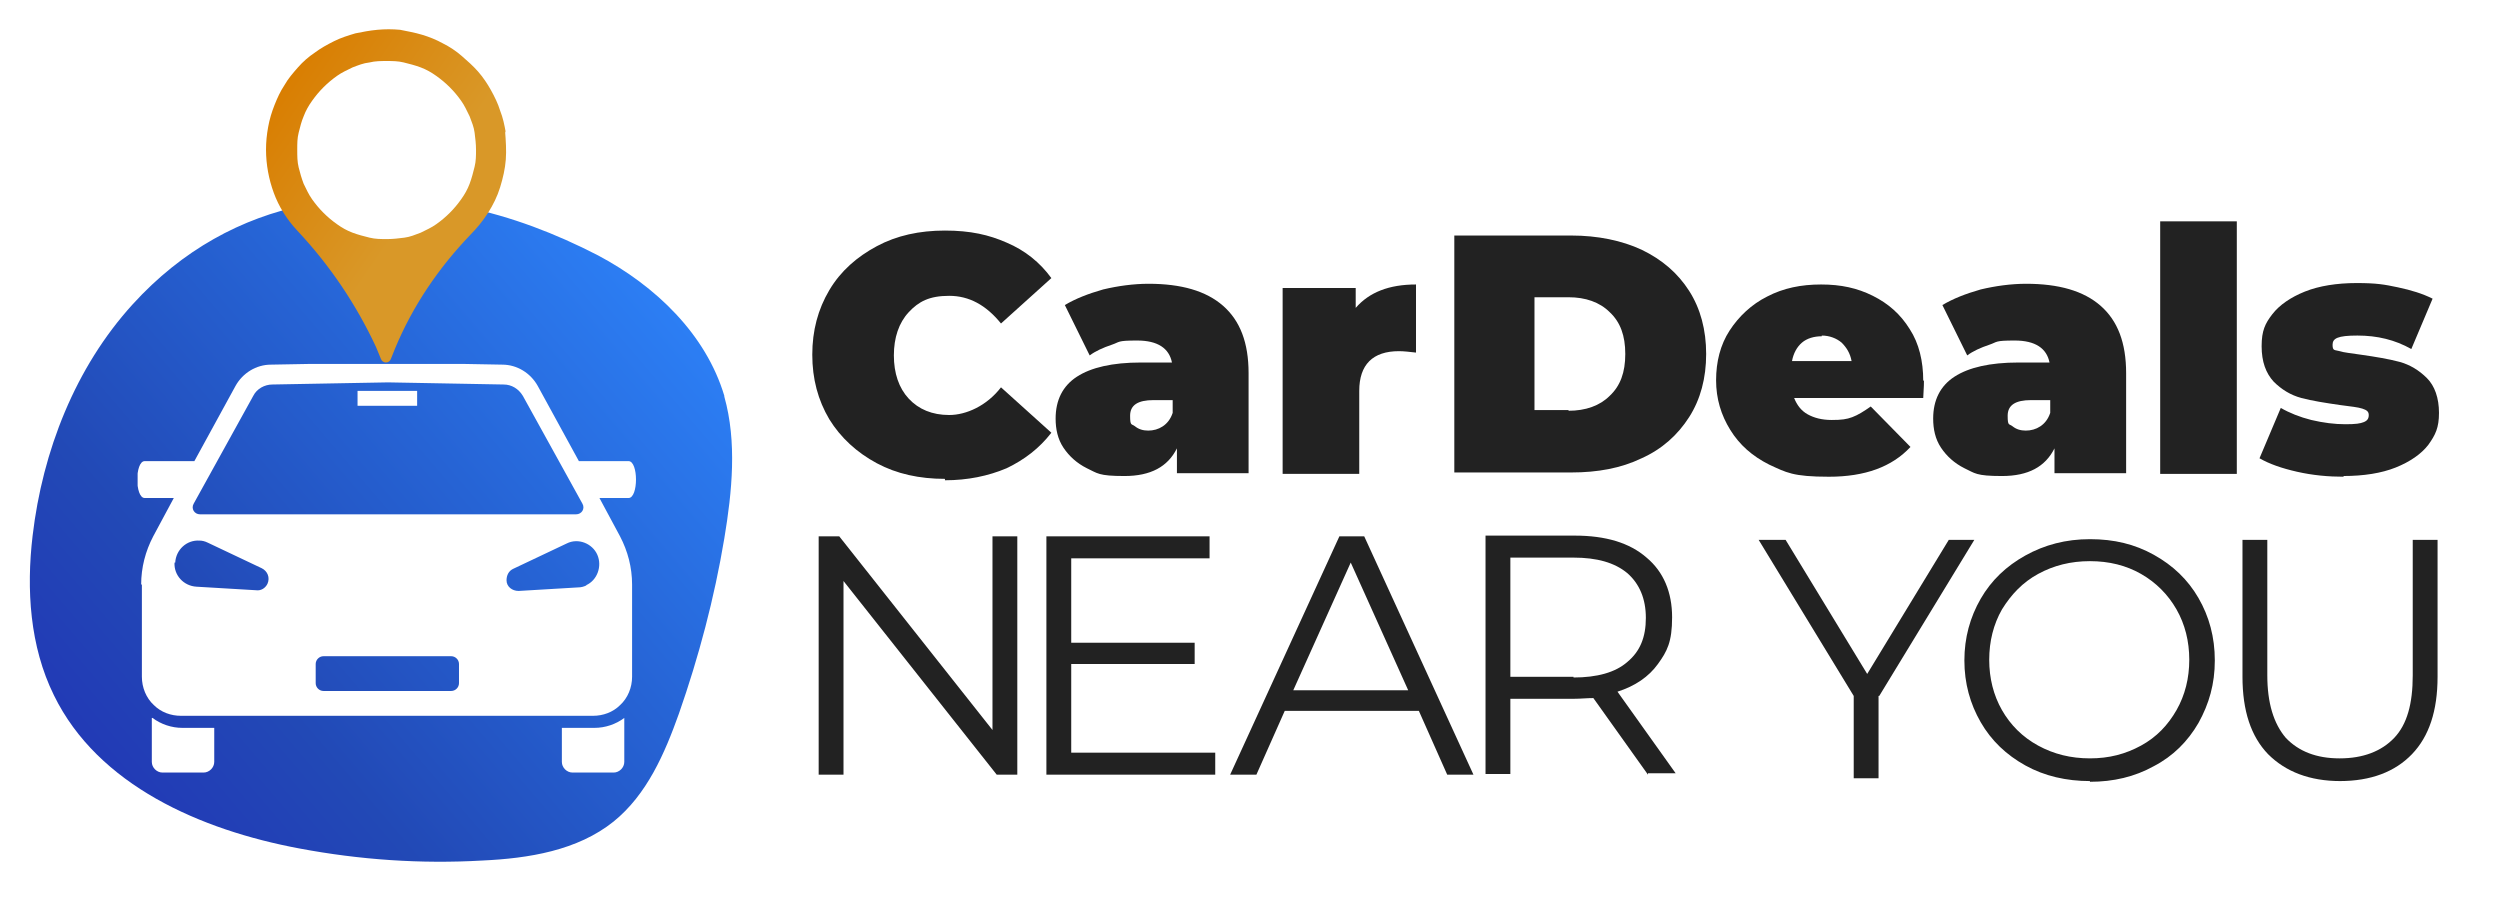
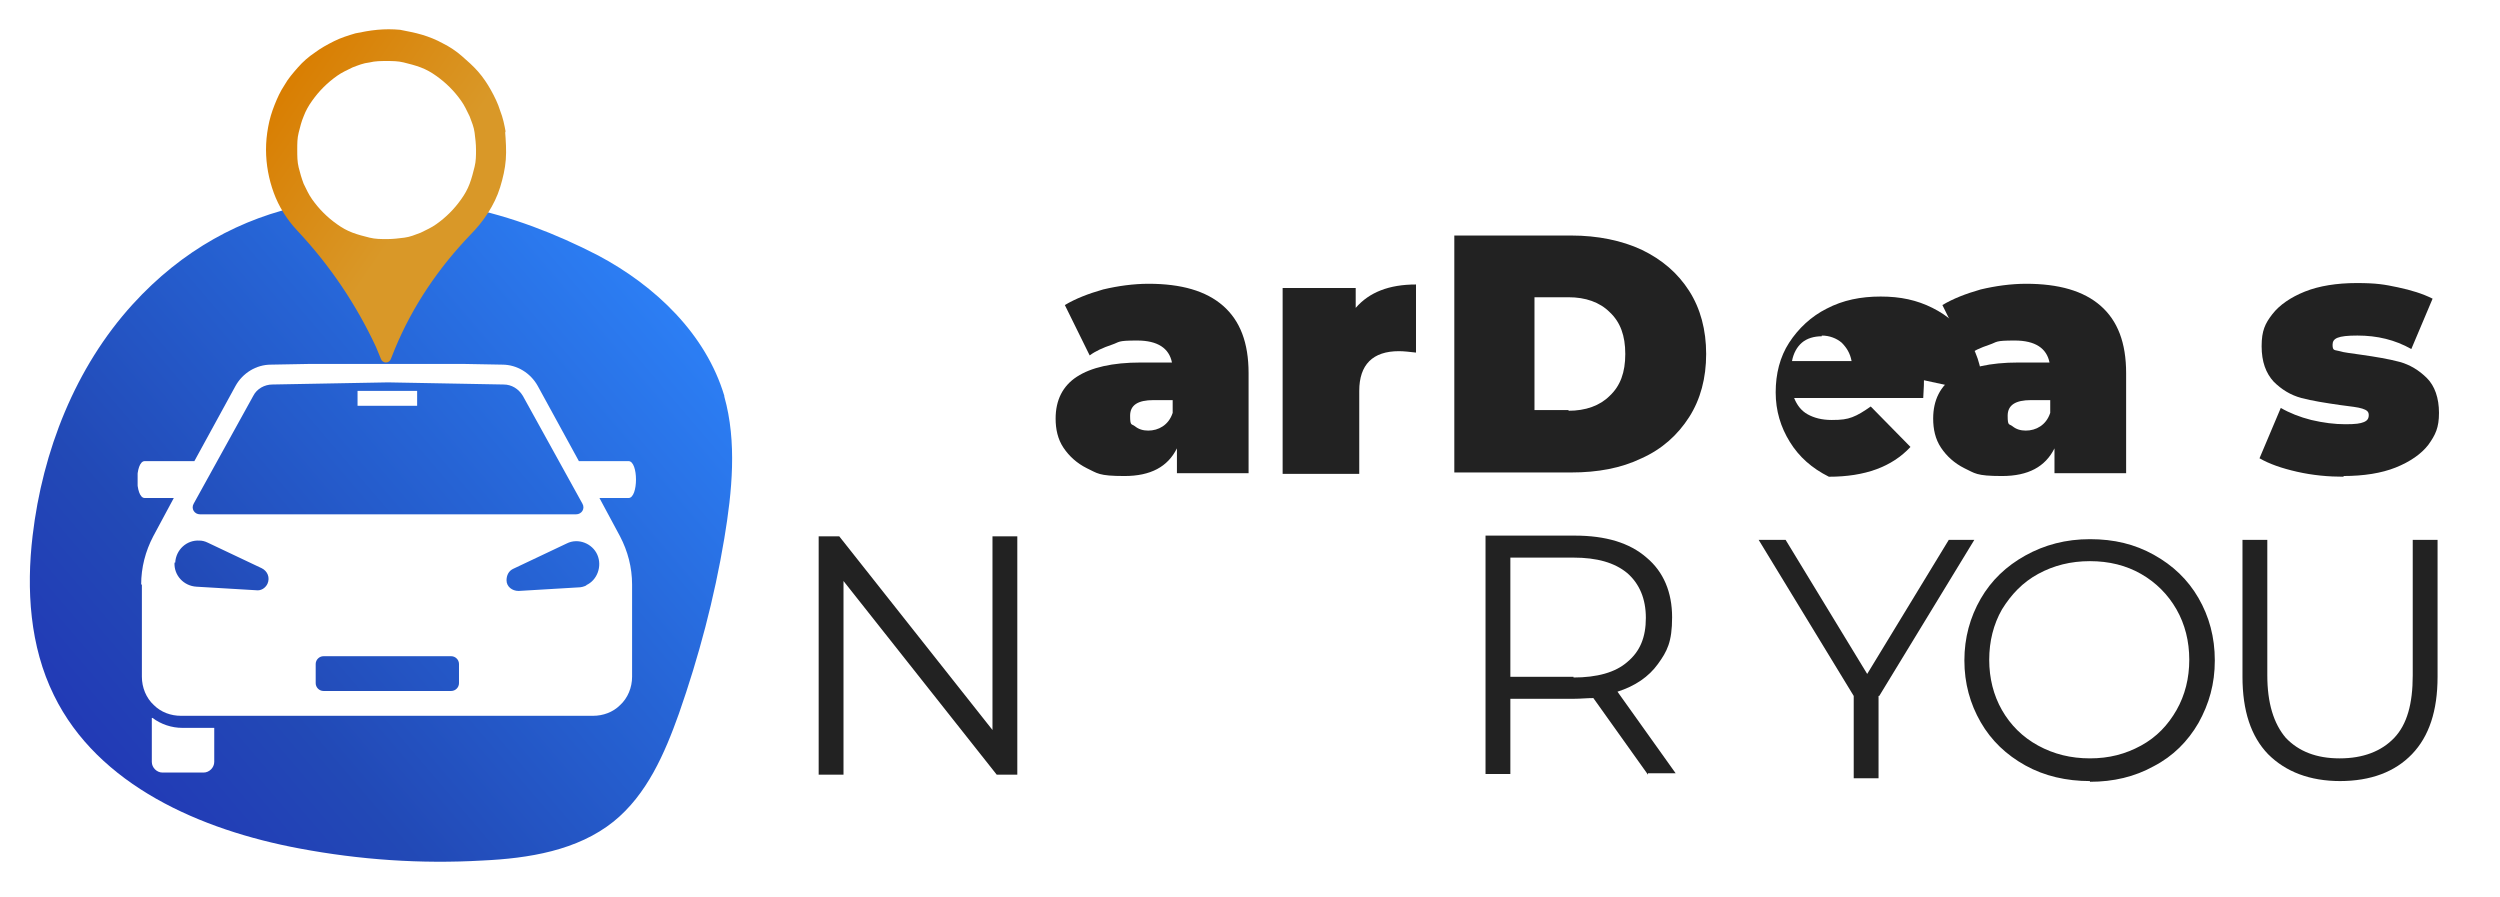
<svg xmlns="http://www.w3.org/2000/svg" id="Layer_1" viewBox="0 0 352.4 126.5">
  <defs>
    <style>      .st0 {        fill: none;      }      .st1 {        fill: url(#linear-gradient1);      }      .st2 {        fill: url(#linear-gradient);      }      .st3 {        clip-path: url(#clippath-1);      }      .st4 {        clip-path: url(#clippath-2);      }      .st5 {        fill: #fff;      }      .st6 {        clip-path: url(#clippath);      }      .st7 {        fill: #222;      }    </style>
    <linearGradient id="linear-gradient" x1="-4.2" y1="127.7" x2="94.4" y2="43.5" gradientUnits="userSpaceOnUse">
      <stop offset="0" stop-color="#222ab6" />
      <stop offset=".4" stop-color="#2249b6" />
      <stop offset=".7" stop-color="#2663d4" />
      <stop offset="1" stop-color="#2c7ef4" />
    </linearGradient>
    <clipPath id="clippath">
      <rect class="st0" x="20.7" y="100.2" width="10.7" height="9.1" />
    </clipPath>
    <clipPath id="clippath-1">
      <rect class="st0" x="78" y="100.2" width="10.7" height="9.1" />
    </clipPath>
    <clipPath id="clippath-2">
      <rect class="st0" x="19.4" y="51.3" width="70.7" height="50.3" />
    </clipPath>
    <linearGradient id="linear-gradient1" x1="16" y1="-.4" x2="87.2" y2="48.2" gradientUnits="userSpaceOnUse">
      <stop offset=".3" stop-color="#d97d00" />
      <stop offset=".6" stop-color="#d99828" />
    </linearGradient>
  </defs>
  <path class="st2" d="M102.1,55.8c-2.6-8.7-9.7-15.5-17.8-19.8-6-3.1-12.3-5.5-18.7-6.8-.4.6-.9,1.1-1.4,1.6-.6.6-1.3,1.2-2.1,1.7-.7.5-1.5.9-2.4,1.3-.8.3-1.7.6-2.6.8-.9.2-1.8.3-2.7.3s-1.8,0-2.7-.3c-.9-.2-1.7-.4-2.6-.8-.8-.3-1.6-.8-2.4-1.3-.8-.5-1.5-1.1-2.1-1.7-.6-.6-1.1-1.3-1.6-1.9-8.9,1.8-17.3,6.3-24.3,14-8.1,8.9-12.7,20.7-14.1,32.6-.9,7.6-.4,15.6,3,22.5,6.2,12.7,20.7,19,34.6,21.6,8.5,1.6,17.1,2.2,25.8,1.7,6.5-.3,13.4-1.4,18.5-5.5,4.7-3.8,7.2-9.6,9.2-15.2,2.8-8,5-16.3,6.4-24.7,1.1-6.6,1.8-13.6,0-20Z" />
  <rect class="st0" x="6.6" y="33.5" width="94.1" height="89.3" />
  <g class="st6">
    <path class="st5" d="M21.4,101.2v6.2c0,.8.7,1.5,1.5,1.5h5.8c.8,0,1.5-.7,1.5-1.5v-4.8h-4.5c-1.5,0-3-.5-4.2-1.4Z" />
  </g>
  <g class="st3">
-     <path class="st5" d="M79.2,102.6v4.8c0,.8.7,1.5,1.5,1.5h5.8c.8,0,1.5-.7,1.5-1.5v-6.2c-1.2.9-2.7,1.4-4.2,1.4h-4.5Z" />
-   </g>
+     </g>
  <g class="st4">
    <path class="st5" d="M20,82.4v13c0,1.5.6,3,1.7,4,1,1,2.4,1.5,3.8,1.5h58.1c1.4,0,2.8-.5,3.8-1.5,1.1-1,1.7-2.5,1.7-4v-13c0-2.4-.6-4.7-1.7-6.8l-2.9-5.4h4.1c1.4,0,1.4-5.2,0-5.2h-7l-5.8-10.6c-1-1.8-2.9-3-5-3l-16.3-.3-16.3.3c-2.1,0-4,1.2-5,3l-5.8,10.6h-7c-1.4,0-1.4,5.2,0,5.2h4.1l-2.9,5.4c-1.1,2.1-1.7,4.4-1.7,6.8ZM64.7,96.3c0,.6-.5,1.1-1.1,1.1h-18c-.6,0-1.1-.5-1.1-1.1v-2.7c0-.6.5-1.1,1.1-1.1h18c.6,0,1.1.5,1.1,1.1v2.7ZM82.7,82.5c-.4.2-.8.3-1.2.3l-8.4.5c-.9,0-1.7-.6-1.7-1.5,0-.7.3-1.3.9-1.6l7.6-3.6c1.6-.8,3.6,0,4.3,1.6s0,3.6-1.6,4.3ZM35.7,55.8c.5-1,1.6-1.6,2.7-1.6l16.3-.3,16.3.3c1.1,0,2.1.6,2.7,1.6l8.4,15.2c.4.7-.1,1.5-.9,1.5H28.2c-.8,0-1.3-.8-.9-1.5l8.4-15.2ZM24.7,79.3c.1-1.8,1.6-3.2,3.4-3.1.4,0,.8.1,1.2.3l7.6,3.6c.8.4,1.2,1.3.8,2.2-.3.6-.9,1-1.6.9l-8.4-.5c-1.8-.1-3.2-1.6-3.1-3.4Z" />
  </g>
  <path class="st5" d="M50.4,55.1h8.4v2.1h-8.4v-2.1Z" />
  <rect class="st0" x="37.4" y="3.3" width="35" height="48" />
  <path class="st1" d="M71.3,18.7c-.2-1.1-.4-2.1-.8-3.1-.3-1-.8-2-1.3-2.9-.5-.9-1.1-1.8-1.8-2.6s-1.5-1.5-2.3-2.2c-.8-.7-1.7-1.3-2.7-1.8-.9-.5-1.9-.9-2.9-1.2-1-.3-2.1-.5-3.1-.7-1.1-.1-2.1-.1-3.2,0s-2.1.3-3.1.5c-1,.3-2,.6-3,1.1-1,.5-1.9,1-2.7,1.6-.9.6-1.7,1.3-2.4,2.1s-1.4,1.6-1.9,2.5c-.6.9-1,1.8-1.4,2.8-.4,1-.7,2-.9,3.1s-.3,2.1-.3,3.2c0,2.1.4,4.2,1.1,6.1s1.8,3.7,3.3,5.3c4.6,4.9,8.3,10.4,11.1,16.4l.7,1.7c.1.3.4.5.7.5s.6-.2.7-.5l.6-1.5c2.5-6,6.1-11.3,10.6-16,.9-.9,1.8-2,2.5-3.1.7-1.1,1.3-2.3,1.7-3.6.4-1.3.7-2.6.8-3.9.1-1.3,0-2.7-.1-4ZM54.5,33.7c-.8,0-1.6,0-2.4-.2-.8-.2-1.6-.4-2.4-.7-.8-.3-1.5-.7-2.2-1.2-.7-.5-1.3-1-1.9-1.6s-1.1-1.2-1.6-1.9c-.5-.7-.8-1.4-1.2-2.2-.3-.8-.5-1.5-.7-2.3-.2-.8-.2-1.6-.2-2.5s0-1.6.2-2.4.4-1.6.7-2.3c.3-.8.7-1.5,1.2-2.2.5-.7,1-1.3,1.6-1.9.6-.6,1.2-1.1,1.9-1.6.7-.5,1.4-.8,2.2-1.2.8-.3,1.5-.6,2.4-.7.8-.2,1.6-.2,2.4-.2s1.6,0,2.4.2,1.6.4,2.4.7c.8.3,1.5.7,2.2,1.2.7.5,1.3,1,1.9,1.6s1.1,1.2,1.6,1.9c.5.7.8,1.4,1.2,2.2.3.8.6,1.5.7,2.3s.2,1.6.2,2.4,0,1.6-.2,2.4c-.2.8-.4,1.6-.7,2.4-.3.8-.7,1.5-1.2,2.2s-1,1.3-1.6,1.9c-.6.6-1.2,1.1-1.9,1.6-.7.5-1.4.8-2.2,1.2-.8.3-1.5.6-2.3.7s-1.6.2-2.4.2Z" />
  <g>
    <g>
-       <path class="st7" d="M133.2,67.5c-3.6,0-6.8-.7-9.6-2.2-2.8-1.5-5.1-3.6-6.7-6.2-1.6-2.7-2.4-5.7-2.4-9.1s.8-6.4,2.4-9.1c1.6-2.7,3.9-4.7,6.7-6.2,2.8-1.5,6-2.2,9.6-2.2s6.2.6,8.7,1.7c2.6,1.1,4.7,2.8,6.3,5l-7.1,6.4c-2.1-2.6-4.5-3.9-7.3-3.9s-4.3.8-5.7,2.3c-1.4,1.5-2.1,3.6-2.1,6.1s.7,4.6,2.1,6.1c1.4,1.5,3.3,2.3,5.7,2.3s5.3-1.3,7.3-3.9l7.1,6.4c-1.7,2.2-3.8,3.8-6.3,5-2.6,1.1-5.5,1.7-8.7,1.7Z" />
      <path class="st7" d="M161.9,40c4.6,0,8.1,1,10.5,3.1s3.6,5.2,3.6,9.5v14.1h-10.1v-3.5c-1.3,2.6-3.7,3.9-7.4,3.9s-3.8-.4-5.3-1.1c-1.4-.7-2.5-1.7-3.3-2.9-.8-1.2-1.1-2.6-1.1-4.1,0-2.6,1-4.6,3-5.9,2-1.3,5-2,9-2h4.4c-.4-2-2-3.1-4.9-3.1s-2.4.2-3.6.6c-1.2.4-2.3.9-3.1,1.5l-3.5-7.1c1.5-.9,3.3-1.6,5.4-2.2,2.1-.5,4.3-.8,6.4-.8ZM161.8,60.7c.8,0,1.5-.2,2.1-.6.6-.4,1.1-1,1.4-1.9v-1.8h-2.7c-2.2,0-3.3.7-3.3,2.2s.2,1.1.7,1.5c.5.4,1.1.6,1.9.6Z" />
      <path class="st7" d="M191.1,43.4c1.9-2.2,4.7-3.3,8.5-3.3v9.6c-.9-.1-1.7-.2-2.4-.2-3.7,0-5.6,1.9-5.6,5.6v11.7h-10.8v-26.2h10.3v2.8Z" />
    </g>
    <path class="st7" d="M205,33.2h16.5c3.7,0,7.1.7,9.9,2,2.9,1.4,5.1,3.3,6.7,5.8,1.6,2.5,2.4,5.5,2.4,8.9s-.8,6.4-2.4,8.9c-1.6,2.5-3.8,4.5-6.7,5.8-2.9,1.4-6.2,2-9.9,2h-16.5v-33.6ZM221.1,57.9c2.4,0,4.4-.7,5.8-2.1,1.5-1.4,2.2-3.3,2.2-5.9s-.7-4.5-2.2-5.9c-1.4-1.4-3.4-2.1-5.8-2.1h-4.8v15.9h4.8Z" />
-     <path class="st7" d="M271.2,53.6c0,.2,0,1-.1,2.5h-18.2c.4,1,1,1.8,1.9,2.3.9.5,2,.8,3.4.8s2.1-.1,2.9-.4c.8-.3,1.6-.8,2.6-1.5l5.6,5.7c-2.6,2.8-6.4,4.2-11.5,4.2s-6-.6-8.4-1.7c-2.4-1.2-4.2-2.8-5.5-4.9-1.3-2.1-2-4.4-2-7s.6-5,1.9-7,3.1-3.7,5.3-4.8c2.3-1.2,4.8-1.7,7.6-1.7s5.1.5,7.3,1.6c2.2,1.1,3.9,2.6,5.2,4.7,1.3,2,1.9,4.5,1.9,7.3ZM256.8,47.4c-1.1,0-2.1.3-2.8.9-.7.6-1.2,1.5-1.4,2.6h8.4c-.2-1.1-.7-1.9-1.4-2.6-.7-.6-1.7-1-2.8-1Z" />
+     <path class="st7" d="M271.2,53.6c0,.2,0,1-.1,2.5h-18.2c.4,1,1,1.8,1.9,2.3.9.5,2,.8,3.4.8s2.1-.1,2.9-.4c.8-.3,1.6-.8,2.6-1.5l5.6,5.7c-2.6,2.8-6.4,4.2-11.5,4.2c-2.4-1.2-4.2-2.8-5.5-4.9-1.3-2.1-2-4.4-2-7s.6-5,1.9-7,3.1-3.7,5.3-4.8c2.3-1.2,4.8-1.7,7.6-1.7s5.1.5,7.3,1.6c2.2,1.1,3.9,2.6,5.2,4.7,1.3,2,1.9,4.5,1.9,7.3ZM256.8,47.4c-1.1,0-2.1.3-2.8.9-.7.6-1.2,1.5-1.4,2.6h8.4c-.2-1.1-.7-1.9-1.4-2.6-.7-.6-1.7-1-2.8-1Z" />
    <path class="st7" d="M285.6,40c4.6,0,8.1,1,10.5,3.1s3.6,5.2,3.6,9.5v14.1h-10.1v-3.5c-1.3,2.6-3.7,3.9-7.4,3.9s-3.8-.4-5.3-1.1c-1.4-.7-2.5-1.7-3.3-2.9-.8-1.2-1.1-2.6-1.1-4.1,0-2.6,1-4.6,3-5.9,2-1.3,5-2,9-2h4.4c-.4-2-2-3.1-4.9-3.1s-2.4.2-3.6.6c-1.2.4-2.3.9-3.1,1.5l-3.5-7.1c1.5-.9,3.3-1.6,5.4-2.2,2.1-.5,4.3-.8,6.4-.8ZM285.5,60.7c.8,0,1.5-.2,2.1-.6.6-.4,1.1-1,1.4-1.9v-1.8h-2.7c-2.2,0-3.3.7-3.3,2.2s.2,1.1.7,1.5c.5.4,1.1.6,1.9.6Z" />
-     <path class="st7" d="M304.5,31.2h10.8v35.6h-10.8V31.2Z" />
    <path class="st7" d="M330.4,67.2c-2.2,0-4.4-.2-6.6-.7-2.2-.5-3.9-1.1-5.3-1.9l3-7.1c1.2.7,2.7,1.3,4.3,1.7,1.7.4,3.3.6,4.8.6s2.1-.1,2.6-.3c.5-.2.7-.5.7-1s-.3-.7-.9-.9c-.6-.2-1.6-.3-3.1-.5-2.1-.3-4-.6-5.5-1-1.5-.4-2.8-1.2-3.9-2.3-1.1-1.2-1.7-2.8-1.7-5s.5-3.2,1.5-4.5c1-1.3,2.6-2.4,4.6-3.2,2-.8,4.5-1.2,7.3-1.2s3.9.2,5.8.6c1.9.4,3.5.9,4.9,1.6l-3,7.1c-2.3-1.3-4.8-1.9-7.6-1.9s-3.5.4-3.5,1.3.3.7,1,.9c.6.2,1.7.3,3,.5,2.1.3,3.9.6,5.4,1,1.5.4,2.8,1.2,3.9,2.3,1.1,1.1,1.7,2.8,1.7,4.9s-.5,3.1-1.5,4.5c-1,1.3-2.6,2.4-4.6,3.2-2,.8-4.5,1.2-7.4,1.2Z" />
  </g>
  <path class="st7" d="M143.4,75.6v33.6h-2.9l-21.6-27.3v27.3h-3.5v-33.6h2.9l21.6,27.3v-27.3h3.5Z" />
-   <path class="st7" d="M171.3,106.1v3.1h-23.8v-33.6h23v3.1h-19.5v11.9h17.4v3h-17.4v12.5h20.2Z" />
-   <path class="st7" d="M199.8,100.2h-18.7l-4,9h-3.7l15.4-33.6h3.5l15.4,33.6h-3.7l-4-9ZM198.5,97.3l-8.1-18-8.1,18h16.1Z" />
  <path class="st7" d="M232.3,109.2l-7.7-10.8c-.9,0-1.8.1-2.7.1h-9v10.6h-3.5v-33.6h12.6c4.3,0,7.7,1,10.1,3.1,2.4,2,3.6,4.9,3.6,8.4s-.7,4.8-2,6.6c-1.3,1.8-3.2,3.1-5.7,3.9l8.2,11.5h-3.9ZM221.8,95.5c3.3,0,5.9-.7,7.6-2.2,1.8-1.5,2.6-3.5,2.6-6.2s-.9-4.8-2.6-6.3c-1.8-1.5-4.3-2.2-7.6-2.2h-8.9v16.8h8.9Z" />
  <path class="st7" d="M237.9,109.8" />
  <path class="st7" d="M264.8,98.1v11.6h-3.5v-11.6l-13.4-22h3.8l11.5,18.9,11.5-18.9h3.6l-13.4,22Z" />
  <path class="st7" d="M294.6,110.1c-3.3,0-6.4-.7-9.1-2.2-2.7-1.5-4.8-3.5-6.3-6.1-1.5-2.6-2.3-5.5-2.3-8.7s.8-6.1,2.3-8.7c1.5-2.6,3.6-4.6,6.3-6.1,2.7-1.5,5.7-2.3,9.1-2.3s6.3.7,9,2.2c2.7,1.5,4.8,3.5,6.3,6.1,1.5,2.6,2.3,5.5,2.3,8.8s-.8,6.1-2.3,8.8c-1.5,2.6-3.6,4.7-6.3,6.1-2.7,1.5-5.7,2.2-9,2.2ZM294.6,106.9c2.7,0,5-.6,7.2-1.8,2.2-1.2,3.8-2.9,5-5,1.2-2.1,1.8-4.5,1.8-7.1s-.6-5-1.8-7.1c-1.2-2.1-2.9-3.8-5-5-2.1-1.2-4.5-1.8-7.2-1.8s-5.1.6-7.3,1.8c-2.2,1.2-3.8,2.9-5.1,5-1.2,2.1-1.8,4.5-1.8,7.1s.6,5,1.8,7.1c1.2,2.1,2.9,3.8,5.1,5,2.2,1.2,4.6,1.8,7.3,1.8Z" />
  <path class="st7" d="M329.9,110.1c-4.3,0-7.7-1.3-10.2-3.8-2.4-2.5-3.6-6.1-3.6-10.9v-19.3h3.5v19.1c0,3.9.9,6.8,2.6,8.8,1.8,1.9,4.3,2.9,7.6,2.9s5.9-1,7.7-2.9c1.8-1.9,2.6-4.8,2.6-8.8v-19.1h3.5v19.3c0,4.8-1.2,8.4-3.6,10.9s-5.8,3.8-10.2,3.8Z" />
  <g id="x45wvy">
    <image id="x45wvy1" data-name="x45wvy" width="1024" height="1024" transform="translate(-1114.8 -864.4)" />
  </g>
</svg>